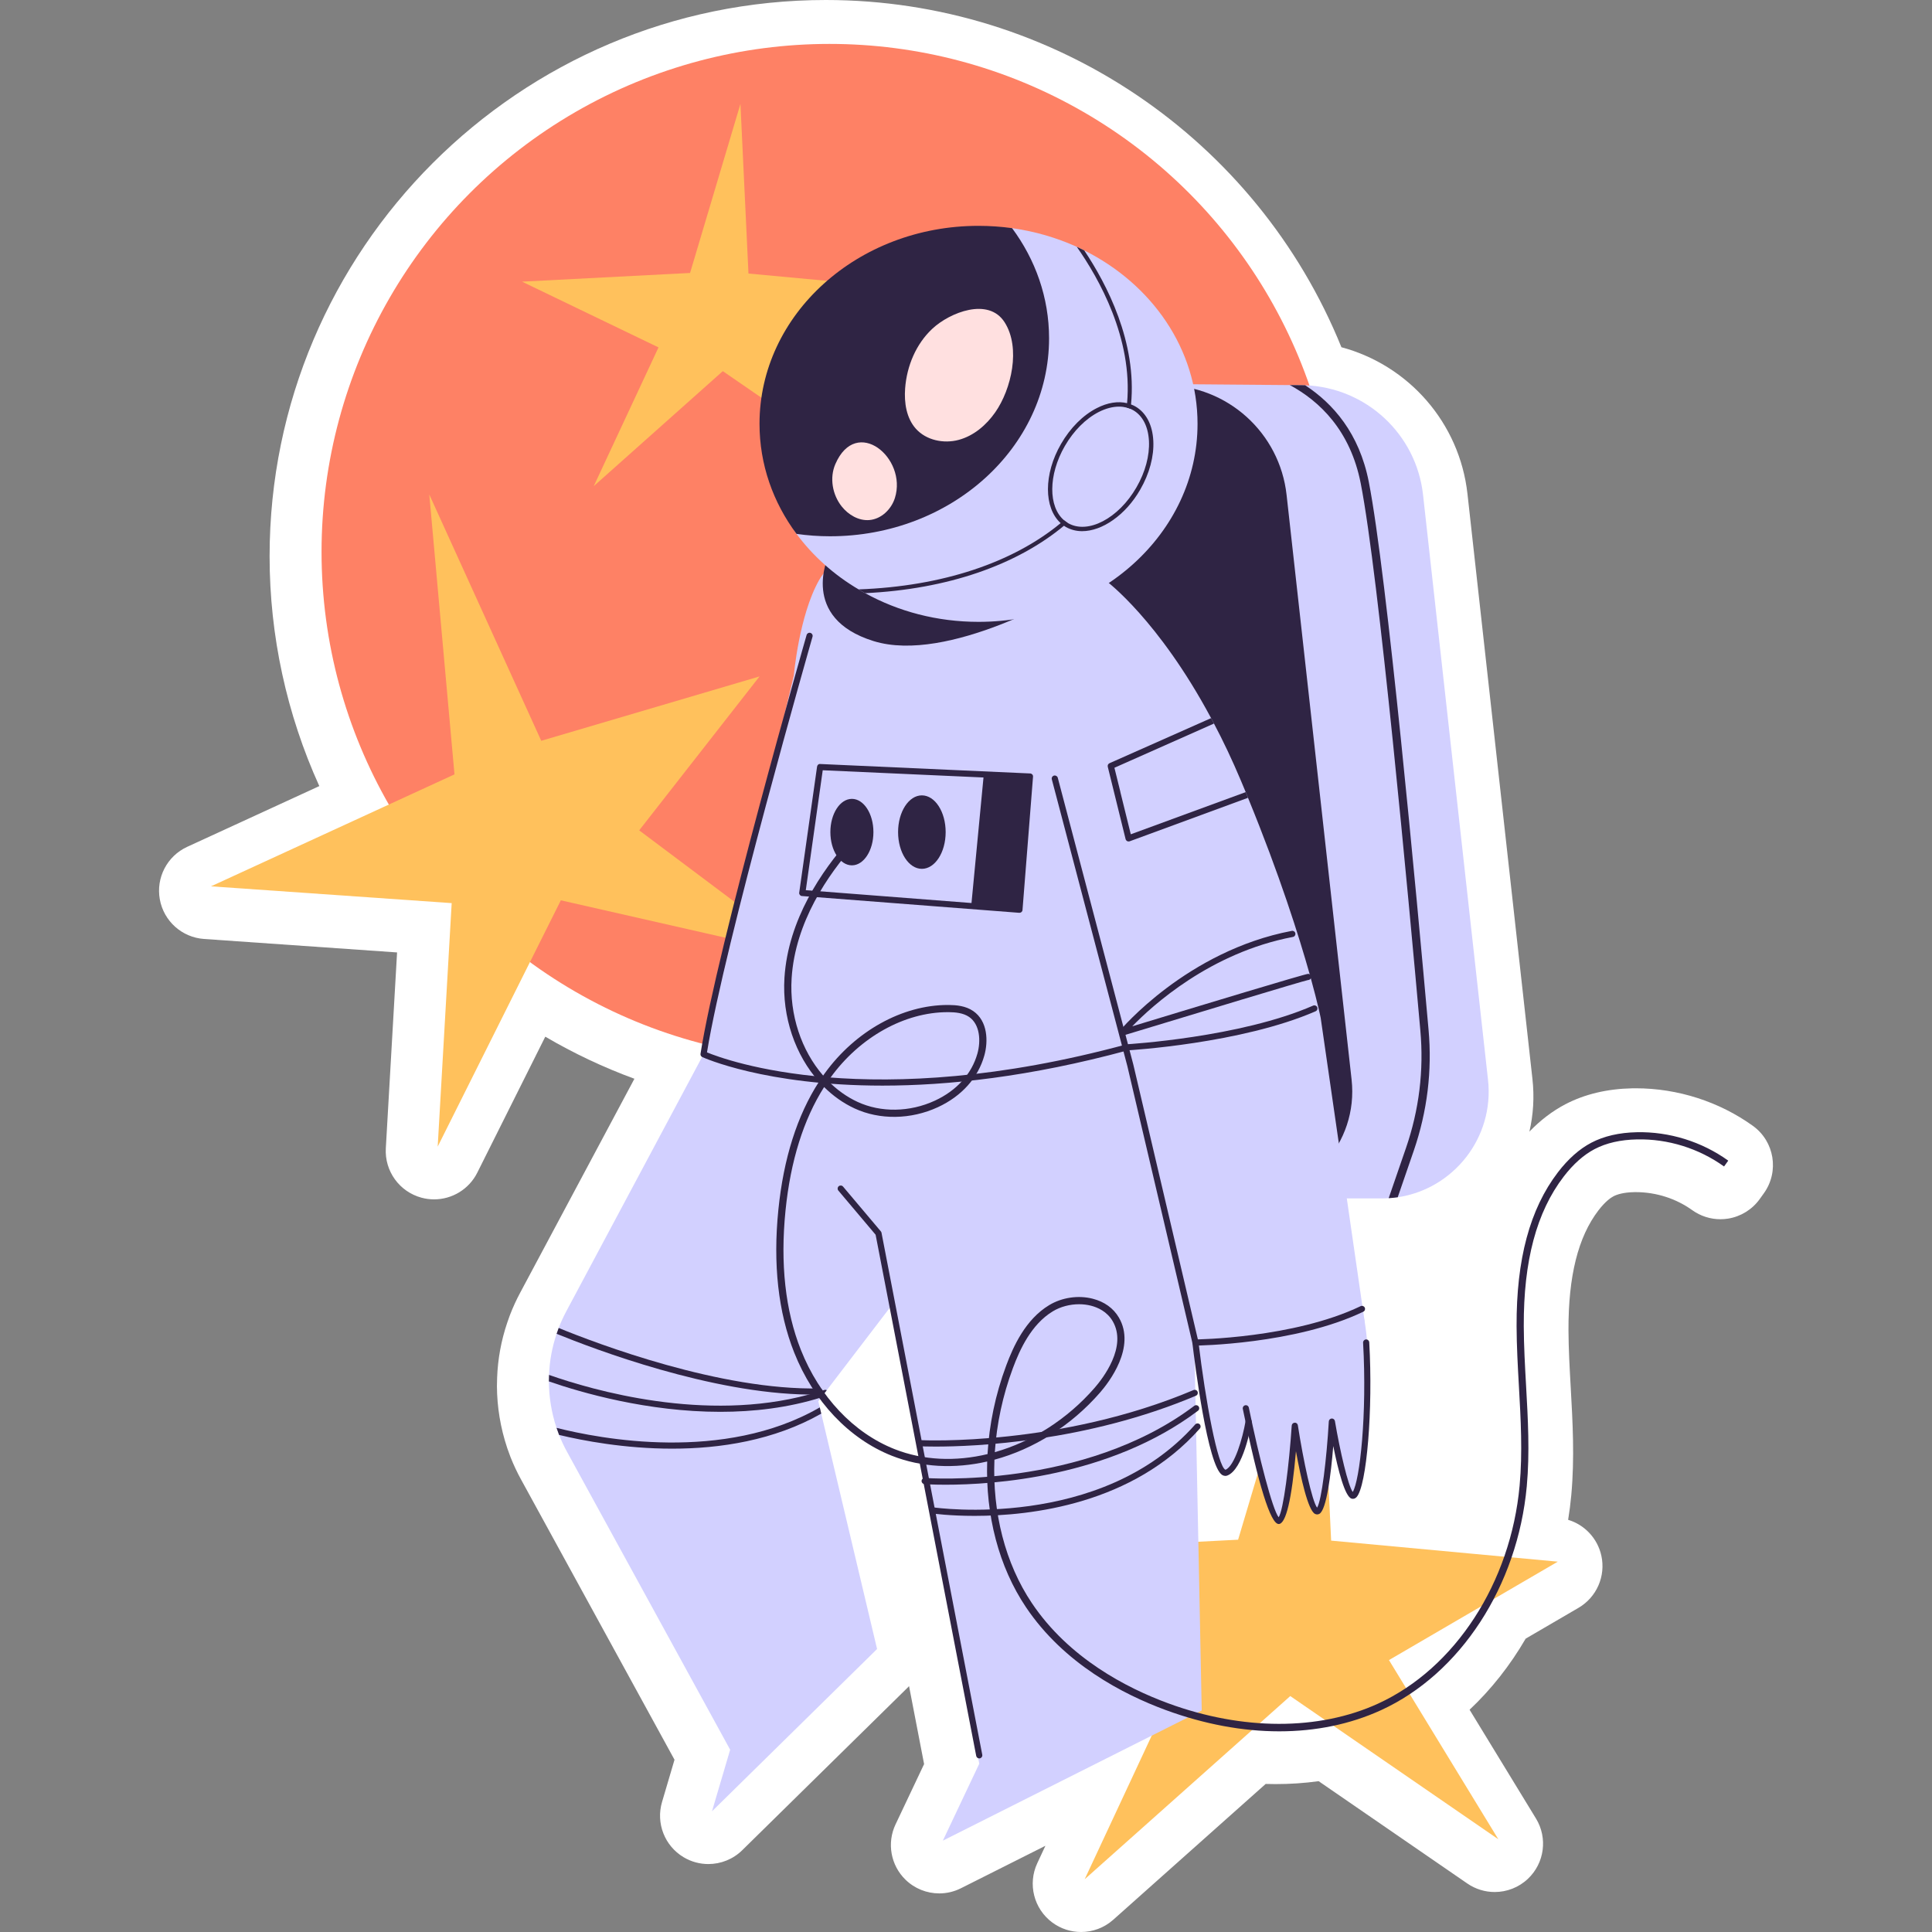
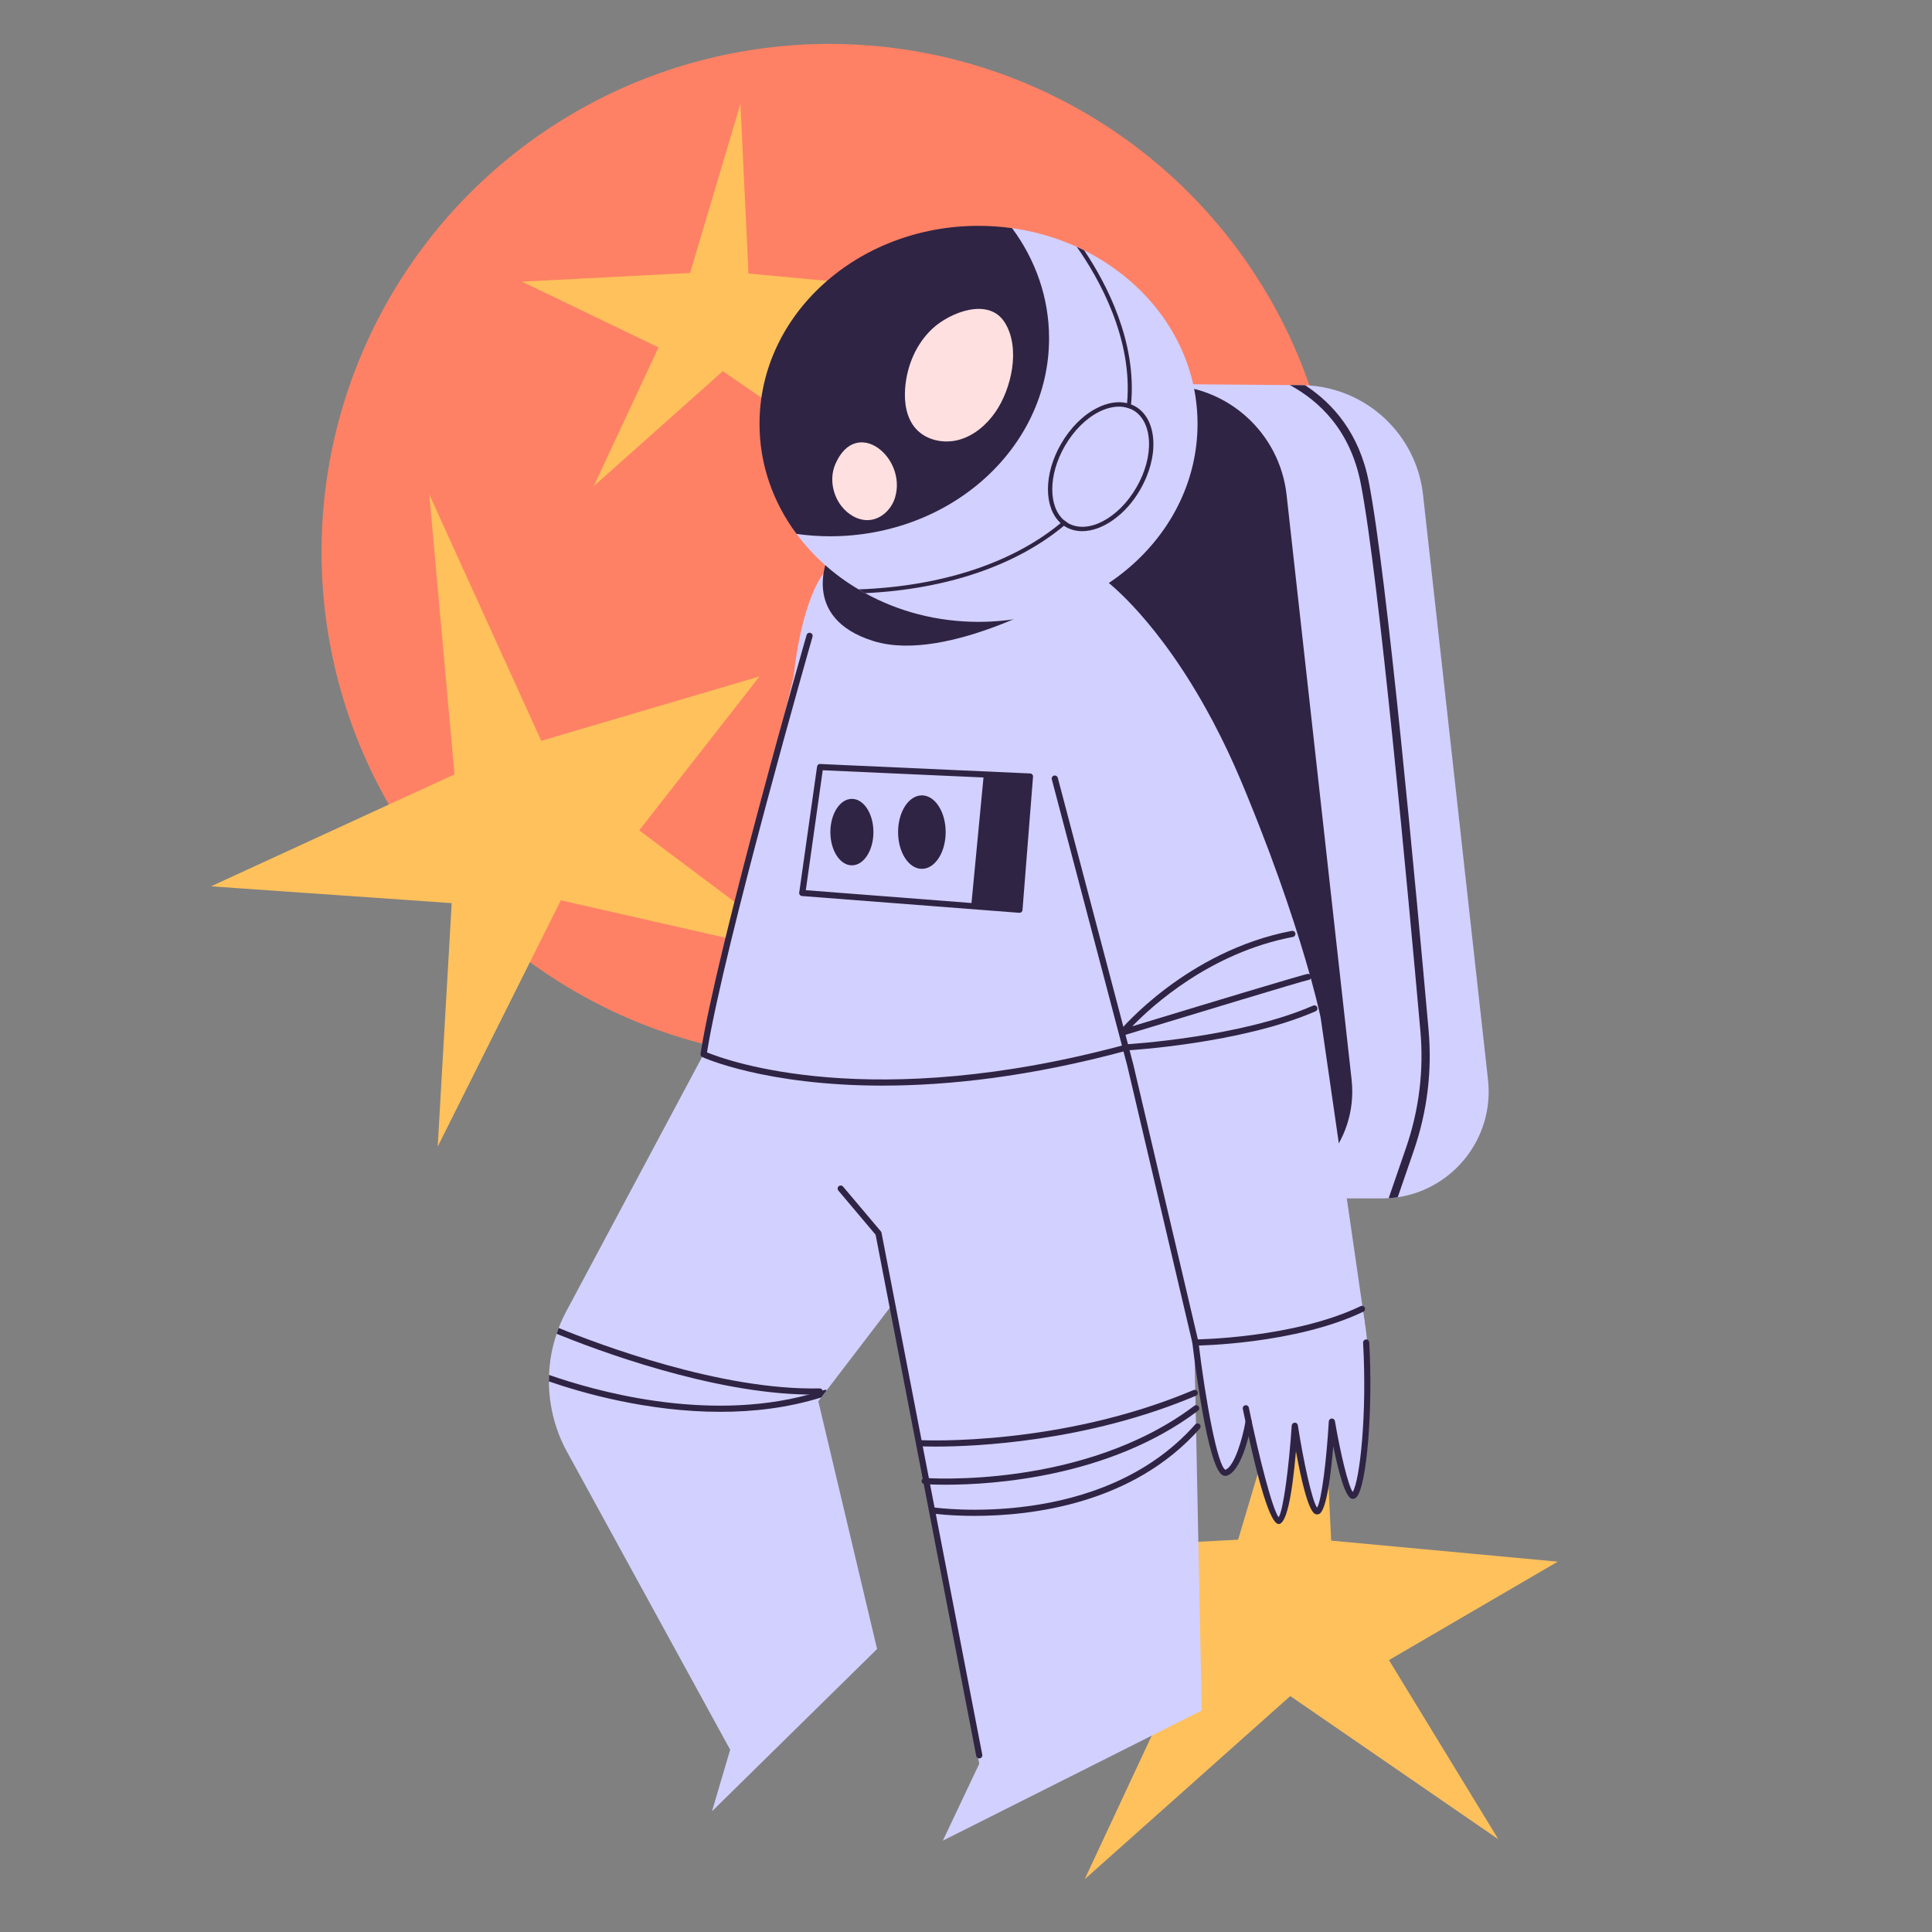
<svg xmlns="http://www.w3.org/2000/svg" id="Capa_1" x="0px" y="0px" viewBox="0 0 512 512" style="enable-background:new 0 0 512 512;" xml:space="preserve" width="512" height="512">
  <rect x="0" y="0" width="512" height="512" fill="#808080" stroke="none" />
  <g>
    <g>
      <g>
        <g>
-           <path style="fill:#FFFFFF;" d="M286.493,512c-2.68,0-5.367-0.838-7.646-2.533c-4.875-3.63-6.529-10.186-3.959-15.694l2.157-4.62      l-22.386,11.253c-1.826,0.919-3.795,1.366-5.75,1.366c-3.272,0-6.502-1.253-8.952-3.644c-3.912-3.821-4.968-9.702-2.629-14.645      l7.568-15.986l-3.987-20.655c-0.147,0.159-0.297,0.315-0.452,0.468l-43.748,43.008c-2.462,2.42-5.708,3.675-8.984,3.675      c-2.263,0-4.54-0.598-6.586-1.826c-5.005-3.002-7.347-9.008-5.695-14.608l3.308-11.212l-40.669-74.265      c-1-1.812-1.94-3.804-2.772-5.884c-0.059-0.149-0.733-1.995-0.891-2.454c-1.794-5.38-2.697-10.86-2.726-16.417      c0-0.768,0.023-1.469,0.05-2.194c0.176-4.963,1.074-9.852,2.671-14.585c0.207-0.622,0.433-1.268,0.685-1.943      c0.835-2.161,1.747-4.15,2.76-6.035l30.269-56.69c-8.184-3-16.074-6.725-23.621-11.152l-18.016,36.034      c-2.21,4.42-6.698,7.082-11.455,7.082c-1.094,0.001-2.202-0.141-3.301-0.434c-5.874-1.566-9.837-7.043-9.489-13.111      l2.983-51.896l-51.163-3.569c-5.838-0.408-10.657-4.719-11.709-10.476c-1.052-5.757,1.932-11.494,7.25-13.939l35.014-16.099      c-8.651-19.058-13.175-39.858-13.175-60.896C71.447,66.135,137.582,0,218.872,0c60.215,0,114.183,36.674,136.616,92.018      c17.803,4.768,31.318,20.018,33.408,38.879l17.211,154.991c0.541,4.823,0.237,9.539-0.799,14.001      c2.934-3.039,6.12-5.464,9.512-7.24c5.107-2.673,11.069-4.097,17.723-4.234l0.956-0.009c11.08,0,22.097,3.533,31.019,9.945      c5.742,4.128,7.053,12.129,2.927,17.874l-1.111,1.547c-1.983,2.759-4.979,4.618-8.332,5.167      c-0.689,0.114-1.382,0.169-2.071,0.169c-2.664,0-5.283-0.832-7.475-2.407c-4.283-3.078-9.589-4.774-14.938-4.774l-0.446,0.004      c-2.905,0.059-4.59,0.632-5.485,1.1c-0.701,0.367-2.152,1.343-3.994,3.747c-5.391,7.037-7.984,17.432-7.93,31.775      c0.02,4.908,0.309,10.085,0.591,15.091c0.519,9.223,1.055,18.73,0.154,28.564c-0.201,2.194-0.48,4.382-0.836,6.558      c4.371,1.321,7.785,4.91,8.8,9.495c1.203,5.436-1.245,11.026-6.054,13.831l-13.998,8.163      c-4.142,7.125-9.165,13.481-14.866,18.838l17.595,28.828c3.149,5.16,2.262,11.818-2.128,15.975      c-2.451,2.318-5.622,3.507-8.809,3.507c-2.524,0-5.059-0.744-7.259-2.258l-39.399-27.116c-3.729,0.515-7.539,0.773-11.388,0.773      c-0.876,0-1.76-0.015-2.653-0.042l-40.396,35.995C292.598,510.91,289.55,512,286.493,512z" />
-         </g>
+           </g>
      </g>
    </g>
    <g>
      <g>
        <g>
          <g>
            <circle style="fill:#FE8165;" cx="219.829" cy="146.254" r="134.616" />
          </g>
        </g>
      </g>
      <g>
        <g>
          <g>
            <polygon style="fill:#FFC15C;" points="182.874,72.338 196.224,27.531 198.353,72.493 236.058,75.993 207.975,92.369        226.169,122.18 191.552,98.356 157.347,128.834 174.51,92.064 138.345,74.64      " />
          </g>
        </g>
      </g>
      <g>
        <g>
          <g>
            <polygon style="fill:#FFC15C;" points="120.443,205.218 113.767,131.049 143.435,196.318 201.287,179.259 169.394,220.052        213.895,253.428 148.627,238.594 115.993,303.863 119.701,239.336 55.916,234.886      " />
          </g>
        </g>
      </g>
      <g>
        <g>
          <g>
            <polygon style="fill:#FFC15C;" points="328.112,408.035 349.375,336.666 352.766,408.281 412.822,413.856 368.091,439.94        397.071,487.421 341.934,449.474 287.452,498.02 314.79,439.453 257.187,411.7      " />
          </g>
        </g>
      </g>
      <g>
        <g>
          <g>
            <g>
              <g>
                <path style="fill:#D2D0FF;" d="M370.412,317.286c-0.784,0.109-1.59,0.196-2.397,0.24c-0.61,0.044-1.22,0.065-1.83,0.065         H237.62V101.202l104.208,0.85l3.072,0.022c0.327,0,0.654,0,0.98,0.022c16.122,0.61,29.456,12.92,31.243,29.042         l17.212,154.993C396.055,301.469,385.205,315.085,370.412,317.286z" />
              </g>
            </g>
          </g>
          <g>
            <g>
              <g>
                <path style="fill:#2F2444;" d="M330.04,317.591H237.62V101.485l71.135,0.588c16.536,0.131,30.371,12.615,32.201,29.064         l17.233,154.993C360.041,302.906,346.904,317.591,330.04,317.591z" />
              </g>
            </g>
          </g>
        </g>
        <g>
          <g>
            <g>
              <g>
                <g>
                  <path style="fill:#D2D0FF;" d="M361.675,350.402l-12.179,1.547l-31.853,4.009l-0.806,0.109l-0.327,0.044l-0.436,0.043          h-0.044l-7.19,0.915l-13.508-77.802l-0.283-1.59l-4.684-26.972l-3.246-18.802l-8.889-51.156l-3.333-24.489l6.34-0.762          l12.026-1.46c0,0,13.748,10.218,27.691,36.275c0.283,0.479,0.523,0.959,0.763,1.438c2.418,4.575,4.815,9.608,7.146,15.142          c0.436,1.024,0.85,2.026,1.264,3.028c0.218,0.501,0.414,1.002,0.61,1.503c8.432,20.567,13.53,36.777,16.362,46.82          c0.087,0.349,0.174,0.697,0.283,1.024c1.874,6.776,2.614,10.48,2.614,10.48l11.046,76.342l0.24,1.525L361.675,350.402z" />
                </g>
              </g>
            </g>
            <g>
              <g>
                <g>
                  <g>
                    <path style="fill:#D2D0FF;" d="M249.864,487.792l9.652-20.393l-0.283-1.438l-12.549-65.143l-0.153-0.806           c-0.022-0.022,0-0.022,0-0.022l-1.307-6.667l-0.305-1.612l-8.78-45.579l-0.349,0.458l-16.689,21.831l-1.46,1.917           l-0.785,1.024l0.392,1.612l0.392,1.656l14.793,62.377l-43.749,43.008l4.815-16.319l-43.226-78.935           c-0.806-1.46-1.503-2.963-2.113-4.488c-0.218-0.61-0.458-1.242-0.675-1.874c-1.329-3.987-2.004-8.148-2.026-12.31           c0-0.566,0.022-1.133,0.043-1.721c0.131-3.682,0.806-7.342,2.005-10.894c0.174-0.523,0.349-1.024,0.545-1.547           c0.588-1.525,1.264-3.007,2.048-4.466l35.97-67.366l0.392-0.719l21.787-91.484c0.044-0.152,0.087-0.283,0.109-0.436           l2.004-8.388c0,0,1.373-15.883,6.689-25.295c6.122-10.85,19.194-3.355,19.194-3.355l44.99,5.076h0.022l6.798,0.762           l7.473,45.339l0.283,1.656l1.068,6.471l0.022,0.153l0.022,0.087l2.135,13.029l6.841,41.417l0.305,1.896l0.588,3.638           l0.283,1.612l0.697,4.336l0.261,1.612h0.022l7.821,47.496l0.523,25.447v0.044l0.087,4.532l0.022,1.089v0.414l0.087,4.096           l0.152,7.712l0.043,1.612l0.044,2.462l0.044,1.896v0.022l0.065,3.028l0.044,2.266c0.022,0,0,0.022,0,0.022l1.482,73.662           L249.864,487.792z" />
                  </g>
                </g>
              </g>
              <g>
                <g>
                  <g>
                    <path style="fill:#2F2444;" d="M219.551,147.367c0,0-7.788,16.41,11.96,22.529c19.747,6.119,51.733-13.072,51.733-13.072           L219.551,147.367z" />
                  </g>
                </g>
              </g>
              <g>
                <g>
                  <g>
                    <g>
                      <g>
                        <path style="fill:#D2D0FF;" d="M316.805,355.781c0,0,5.006,35.045,8.159,34.488s5.934-13.536,5.934-13.536             s5.006,26.145,8.529,25.588c3.523-0.556,3.708-25.403,3.708-25.403s2.596,23.734,6.119,23.549             c3.523-0.185,3.338-24.476,3.338-24.476s4.265,20.582,6.304,20.211c2.04-0.371,5.377-30.224,2.781-45.799             C359.081,334.828,316.805,355.781,316.805,355.781z" />
                      </g>
                    </g>
                  </g>
                </g>
                <g>
                  <g>
                    <g>
                      <g>
                        <path style="fill:#2F2444;" d="M324.729,391.13c-0.281,0-0.563-0.081-0.827-0.24c-3.853-2.333-7.265-29.575-7.91-35.014             l-17.229-73.336l-20.02-76.002c-0.115-0.437,0.146-0.884,0.582-0.999c0.438-0.108,0.884,0.147,0.999,0.582l20.025,76.023             l17.25,73.448c1.873,15.759,5.136,33.143,7.168,33.909c2.42-0.955,4.563-8.423,5.322-12.905             c0.076-0.446,0.507-0.752,0.941-0.669c0.445,0.076,0.745,0.497,0.669,0.941c-0.216,1.281-2.238,12.56-6.447,14.164             C325.084,391.098,324.907,391.13,324.729,391.13z" />
                      </g>
                    </g>
                  </g>
                </g>
                <g>
                  <g>
                    <g>
                      <g>
                        <path style="fill:#2F2444;" d="M338.87,403.88c-2.165,0-5.366-10.264-9.515-30.506c-0.091-0.441,0.194-0.873,0.636-0.964             c0.446-0.098,0.873,0.194,0.964,0.636c2.664,12.996,6.257,26.99,7.902,29.046c1.278-1.938,2.768-13.809,3.463-24.3             c0.028-0.415,0.363-0.744,0.779-0.762c0.46-0.029,0.781,0.281,0.844,0.69c1.462,9.426,3.761,20.06,5.098,21.824             c1.208-1.861,2.537-13.014,3.106-22.858c0.025-0.415,0.356-0.746,0.771-0.769c0.392-0.027,0.78,0.269,0.85,0.68             c1.361,8.025,3.48,17.092,4.721,18.787c1.877-3.046,3.83-20.533,2.743-39.557c-0.026-0.451,0.319-0.837,0.769-0.863             c0.445-0.049,0.836,0.318,0.863,0.769c1.015,17.763-0.653,38.083-3.368,41.023c-0.361,0.389-0.837,0.538-1.312,0.397             c-1.76-0.523-3.547-7.432-4.856-13.933c-0.622,7.527-1.776,16.937-3.686,17.966c-0.363,0.198-0.771,0.199-1.149,0.012             c-1.845-0.918-3.762-9.507-5.051-16.598C342.323,397.402,340.789,403.88,338.87,403.88z" />
                      </g>
                    </g>
                  </g>
                </g>
                <g>
                  <g>
                    <g>
                      <g>
                        <path style="fill:#2F2444;" d="M316.805,356.598c-0.449,0-0.814-0.362-0.817-0.811c-0.003-0.452,0.36-0.82,0.811-0.823             c0.259-0.002,25.99-0.286,43.784-8.819c0.411-0.197,0.896-0.022,1.089,0.383c0.196,0.406,0.024,0.895-0.383,1.089             c-18.128,8.694-44.217,8.979-44.478,8.981C316.809,356.598,316.807,356.598,316.805,356.598z" />
                      </g>
                    </g>
                  </g>
                </g>
                <g>
                  <g>
                    <g>
                      <g>
                        <path style="fill:#2F2444;" d="M297.428,274.456c-0.268,0-0.526-0.132-0.68-0.364c-0.2-0.3-0.18-0.696,0.05-0.973             c0.174-0.212,17.753-21.148,45.535-26.427c0.433-0.087,0.87,0.206,0.954,0.651c0.085,0.443-0.206,0.87-0.65,0.955             c-21.9,4.161-37.315,18.243-42.586,23.688c18.289-5.566,45.816-13.904,46.606-13.904c0.451,0,0.817,0.366,0.817,0.817             c0,0.451-0.366,0.817-0.817,0.817c-1.208,0.215-29.974,8.913-48.991,14.705             C297.588,274.444,297.508,274.456,297.428,274.456z" />
                      </g>
                    </g>
                  </g>
                </g>
                <g>
                  <g>
                    <g>
                      <g>
-                         <path style="fill:#2F2444;" d="M330.738,211.422l-31.352,11.525c-0.109,0.044-0.196,0.044-0.283,0.044             c-0.022,0-0.022,0-0.043,0c-0.109,0-0.24-0.022-0.349-0.087c-0.196-0.109-0.349-0.305-0.414-0.523l-4.728-19.194             c-0.087-0.392,0.109-0.784,0.479-0.937l1.482-0.654l25.426-11.286c0.283,0.479,0.523,0.959,0.763,1.438l-25.905,11.503             l-0.479,0.218l1.547,6.253l0.022,0.153l2.767,11.22l30.458-11.177C330.346,210.42,330.542,210.921,330.738,211.422z" />
-                       </g>
+                         </g>
                    </g>
                  </g>
                </g>
                <g>
                  <g>
                    <g>
                      <g>
                        <path style="fill:#2F2444;" d="M259.508,465.997c-0.384,0-0.725-0.271-0.801-0.662l-26.66-138.116l-9.876-11.704             c-0.292-0.345-0.247-0.86,0.098-1.151c0.345-0.29,0.862-0.246,1.151,0.098l10.013,11.867             c0.09,0.106,0.151,0.234,0.178,0.371l26.701,138.325c0.085,0.444-0.204,0.872-0.647,0.957             C259.612,465.992,259.56,465.997,259.508,465.997z" />
                      </g>
                    </g>
                  </g>
                </g>
                <g>
                  <g>
                    <g>
                      <g>
                        <path style="fill:#2F2444;" d="M218.055,368.747c0,0.436-0.349,0.828-0.806,0.828c-0.632,0.022-1.264,0.022-1.917,0.022             c-0.327,0-0.654,0-0.98-0.022c-25.927-0.283-56.843-12.026-66.843-16.101c0.174-0.523,0.349-1.024,0.545-1.547             c10.174,4.161,42.921,16.602,69.152,16.014c0.392,0.022,0.697,0.24,0.806,0.566             C218.033,368.595,218.055,368.66,218.055,368.747z" />
                      </g>
                    </g>
                  </g>
                </g>
                <g>
                  <g>
                    <g>
                      <g>
                        <path style="fill:#2F2444;" d="M219.101,368.42l-1.46,1.917c-8.846,2.767-17.974,3.813-26.755,3.813             c-19.282,0-36.798-5.077-45.426-8.061c0-0.566,0.022-1.133,0.043-1.721c11.656,4.096,41.352,12.658,68.847,5.207             c1.22-0.327,2.44-0.675,3.66-1.068c0.152-0.065,0.283-0.109,0.436-0.153C218.665,368.289,218.904,368.311,219.101,368.42             z" />
                      </g>
                    </g>
                  </g>
                </g>
                <g>
                  <g>
                    <g>
                      <g>
-                         <path style="fill:#2F2444;" d="M217.641,374.629c-12.549,7.124-26.82,9.281-39.5,9.281             c-12.637,0-23.726-2.135-29.979-3.639c-0.218-0.61-0.458-1.242-0.675-1.874c11.46,2.898,44.38,9.259,69.762-5.425             L217.641,374.629z" />
-                       </g>
+                         </g>
                    </g>
                  </g>
                </g>
                <g>
                  <g>
                    <g>
                      <g>
                        <path style="fill:#2F2444;" d="M247.94,383.36c-2.307,0-3.611-0.06-3.678-0.063c-0.451-0.023-0.798-0.406-0.775-0.857             c0.023-0.451,0.449-0.805,0.857-0.775c0.365,0.02,36.583,1.666,71.955-13.286c0.415-0.178,0.895,0.018,1.07,0.434             c0.177,0.416-0.018,0.895-0.434,1.07C287.81,382.195,258.118,383.36,247.94,383.36z" />
                      </g>
                    </g>
                  </g>
                </g>
                <g>
                  <g>
                    <g>
                      <g>
                        <path style="fill:#2F2444;" d="M250.61,393.466c-3.478,0-5.537-0.151-5.629-0.158c-0.45-0.036-0.785-0.43-0.75-0.88             c0.036-0.451,0.446-0.775,0.88-0.75c0.419,0.036,41.953,3.047,71.388-19.121c0.361-0.275,0.877-0.197,1.144,0.161             c0.272,0.361,0.2,0.872-0.161,1.144C294.048,391.511,263.138,393.466,250.61,393.466z" />
                      </g>
                    </g>
                  </g>
                </g>
                <g>
                  <g>
                    <g>
                      <g>
                        <path style="fill:#2F2444;" d="M258.281,401.724c-6.669,0-10.992-0.613-11.131-0.633             c-0.446-0.067-0.753-0.483-0.686-0.93c0.067-0.447,0.48-0.749,0.929-0.687c0.436,0.068,44.365,6.266,69.357-21.984             c0.3-0.338,0.817-0.369,1.153-0.07c0.338,0.299,0.369,0.815,0.07,1.153C300.25,398.608,273.312,401.724,258.281,401.724z             " />
                      </g>
                    </g>
                  </g>
                </g>
                <g>
                  <g>
                    <g>
                      <g>
                        <path style="fill:#2F2444;" d="M233.868,287.7c-31.14,0.001-47.514-7.455-47.764-7.573             c-0.329-0.155-0.515-0.507-0.46-0.866c4.407-28.186,27.876-110.157,28.114-110.981c0.123-0.433,0.578-0.689,1.011-0.56             c0.433,0.124,0.684,0.577,0.56,1.011c-0.234,0.817-23.336,81.502-27.97,110.158c5.005,2.068,43.355,16.278,111.246-2.144             c0.464-0.044,30.011-1.788,49.394-10.252c0.414-0.179,0.895,0.009,1.076,0.422c0.181,0.413-0.009,0.895-0.422,1.076             c-19.653,8.582-49.489,10.341-49.788,10.358C272.84,285.417,251.094,287.699,233.868,287.7z" />
                      </g>
                    </g>
                  </g>
                </g>
                <g>
                  <g>
                    <g>
                      <g>
                        <g>
                          <g>
                            <path style="fill:#2F2444;" d="M273.568,205.235c-0.152-0.152-0.349-0.261-0.566-0.261l-55.622-2.506               c-0.457-0.065-0.784,0.283-0.85,0.697l-4.728,33.378c-0.044,0.218,0.022,0.436,0.174,0.61               c0.131,0.196,0.349,0.305,0.566,0.305l57.561,4.445h0.065c0.414,0,0.784-0.305,0.806-0.741l2.789-35.317               C273.786,205.627,273.721,205.409,273.568,205.235z M218.033,204.124l42.594,1.917l11.46,0.523l-2.658,33.661               l-11.961-0.915l-43.923-3.399L218.033,204.124z" />
                          </g>
                        </g>
                      </g>
                    </g>
                    <g>
                      <g>
                        <g>
                          <g>
                            <polygon style="fill:#2F2444;" points="272.958,205.78 270.17,241.096 257.381,240.116 260.714,205.235                             " />
                          </g>
                        </g>
                      </g>
                    </g>
                  </g>
                  <g>
                    <g>
                      <g>
                        <g>
                          <g>
                            <path style="fill:#2F2444;" d="M250.609,220.516c0,5.376-2.823,9.735-6.304,9.735c-3.482,0-6.304-4.358-6.304-9.735               s2.822-9.735,6.304-9.735C247.786,210.781,250.609,215.139,250.609,220.516z" />
                          </g>
                        </g>
                      </g>
                    </g>
                    <g>
                      <g>
                        <g>
                          <g>
                            <ellipse style="fill:#2F2444;" cx="225.762" cy="220.516" rx="5.704" ry="8.808" />
                          </g>
                        </g>
                      </g>
                    </g>
                  </g>
                </g>
              </g>
            </g>
          </g>
          <g>
            <g>
              <g>
                <path style="fill:#D2D0FF;" d="M317.36,112.313c0,28.999-25.992,52.485-58.041,52.485c-11.003,0-21.286-2.767-30.045-7.604         c-0.588-0.283-1.176-0.632-1.743-1.002c-6.514-3.835-12.114-8.867-16.449-14.706c-6.209-8.344,14.587-8.089,14.587-18.873         c0-28.977-0.064-53.123,31.985-53.123c3.028,0,7.656-9.422,10.554-9.03c6.079,0.85,11.83,2.549,17.147,4.946         c0.654,0.305,1.329,0.632,1.983,0.959C305.247,75.297,317.36,92.53,317.36,112.313z" />
              </g>
            </g>
          </g>
          <g>
            <g>
              <g>
                <path style="fill:#2F2444;" d="M278.013,89.654c0,28.977-25.992,52.463-58.041,52.463c-3.028,0-5.992-0.218-8.889-0.632         c-6.209-8.344-9.804-18.388-9.804-29.173c0-28.977,25.992-52.463,58.041-52.463c3.028,0,5.991,0.218,8.889,0.61         C274.396,68.804,278.013,78.848,278.013,89.654z" />
              </g>
            </g>
          </g>
          <g>
            <g>
              <g>
                <g>
                  <path style="fill:#FFE0E0;" d="M247.115,87.083c-4.362,4.05-6.813,9.929-7.248,15.866c-0.277,3.769,0.325,7.84,2.841,10.66          c2.747,3.078,7.393,4.035,11.376,2.958c3.983-1.076,7.314-3.927,9.674-7.311c4.27-6.12,6.809-17.053,2.476-23.848          C261.955,78.696,251.718,82.809,247.115,87.083z" />
                </g>
              </g>
            </g>
            <g>
              <g>
                <g>
                  <path style="fill:#FFE0E0;" d="M221.375,122.995c-1.579,3.65-0.783,8.121,1.696,11.232c1.762,2.211,4.491,3.82,7.309,3.593          c3.162-0.254,5.835-2.837,6.784-5.865C240.49,121.34,226.945,110.122,221.375,122.995z" />
                </g>
              </g>
            </g>
          </g>
          <g>
            <g>
              <g>
                <g>
                  <g>
                    <path style="fill:#2F2444;" d="M282,137.891c0.283,0.24,0.588,0.458,0.915,0.654c-0.327,0.283-0.632,0.545-0.959,0.785           c-12.528,10.414-30.85,16.82-52.681,17.865c-0.588-0.283-1.176-0.632-1.743-1.002c22.245-0.806,40.894-7.103,53.553-17.56           C281.39,138.414,281.695,138.152,282,137.891z" />
                  </g>
                </g>
              </g>
              <g>
                <g>
                  <g>
                    <path style="fill:#2F2444;" d="M299.735,107.193c-0.044,0.392-0.087,0.762-0.131,1.155           c-0.349-0.131-0.697-0.262-1.046-0.349c0.044-0.392,0.087-0.763,0.131-1.155c1.547-17.146-7.473-33.095-13.334-41.439           c0.654,0.305,1.329,0.632,1.983,0.959C293.264,75.231,301.347,90.657,299.735,107.193z" />
                  </g>
                </g>
              </g>
            </g>
            <g>
              <g>
                <g>
                  <g>
                    <path style="fill:#2F2444;" d="M305.639,116.801c-0.218-4.205-1.895-7.429-4.749-9.085           c-0.37-0.218-0.763-0.392-1.155-0.523c-0.349-0.153-0.697-0.261-1.046-0.349c-2.396-0.588-5.185-0.152-8.018,1.307           c-3.682,1.874-7.037,5.251-9.477,9.477c-4.662,8.039-4.575,16.972-0.109,21.003c0.261,0.261,0.566,0.501,0.871,0.697           c0.152,0.109,0.327,0.218,0.501,0.327c1.307,0.741,2.789,1.111,4.314,1.111c2.636,0,5.512-1.046,8.214-2.963           c2.702-1.895,5.229-4.641,7.19-8.061C304.615,125.516,305.857,120.919,305.639,116.801z M301.173,129.154           c-4.75,8.257-12.898,12.506-18.127,9.478c-0.043-0.022-0.087-0.044-0.131-0.087c-0.327-0.196-0.632-0.414-0.915-0.654           c-4.205-3.573-4.227-12.026,0.196-19.695c2.331-4.031,5.512-7.233,8.998-9.02c1.852-0.937,3.682-1.416,5.36-1.416           c0.697,0,1.351,0.087,1.983,0.24c0,0,0,0,0.022,0c0.349,0.087,0.697,0.218,1.046,0.349c0.24,0.109,0.479,0.24,0.719,0.37           c2.484,1.438,3.965,4.336,4.161,8.148C304.68,120.766,303.504,125.124,301.173,129.154z" />
                  </g>
                </g>
              </g>
            </g>
          </g>
        </g>
        <g>
          <g>
            <g>
              <path style="fill:#D2D0FF;" d="M283.799,100.084" />
            </g>
          </g>
        </g>
        <g>
          <g>
            <g>
              <g>
                <path style="fill:#2F2444;" d="M374.682,304.889l-4.27,12.397c-0.784,0.109-1.59,0.196-2.397,0.24l4.597-13.334         c3.464-10.066,4.75-20.523,3.791-31.134c-3.159-35.469-11.024-120.635-15.796-144.95         c-2.745-14.009-10.85-21.765-18.78-26.057l3.072,0.022c0.327,0,0.654,0,0.98,0.022c7.386,4.837,14.336,12.702,16.863,25.6         c4.793,24.402,12.68,109.655,15.839,145.189C379.562,283.777,378.233,294.54,374.682,304.889z" />
              </g>
            </g>
          </g>
        </g>
      </g>
      <g>
        <g>
          <g>
-             <path style="fill:#2F2444;" d="M339.021,458.821c-9.672,0-19.851-1.878-30.071-5.634       c-11.349-4.171-26.988-12.285-37.051-27.251c-7.24-10.768-10.732-24.43-10.284-38.624c-8.636,1.977-17.417,1.585-25.245-1.512       c-11.343-4.484-20.783-14.459-25.901-27.365c-4.237-10.688-5.649-23.415-4.195-37.828c1.375-13.618,4.996-25.022,10.774-33.947       c-6.269-7.013-9.819-17.122-9.159-27.546c0.975-15.396,9.921-28.411,17.254-36.618l1.42,1.269       c-7.133,7.983-15.833,20.618-16.773,35.471c-0.617,9.742,2.615,19.182,8.354,25.8c0.138-0.195,0.275-0.39,0.415-0.583       c8.091-11.201,20.562-18.125,32.609-18.125c0.101,0,0.199,0,0.299,0.001c1.939,0.019,4.423,0.218,6.44,1.602       c3.866,2.654,4.009,8.003,2.956,11.777c-1.655,5.939-6.033,10.81-12.325,13.712c-7.148,3.3-15.405,3.419-22.082,0.318       c-2.975-1.38-5.684-3.308-8.058-5.656c-5.468,8.611-8.905,19.6-10.229,32.718c-1.423,14.106-0.054,26.533,4.07,36.936       c4.925,12.42,13.976,22.004,24.831,26.297c7.624,3.014,16.207,3.338,24.634,1.315c0.446-7.826,2.087-15.783,4.953-23.475       c1.885-5.06,5.116-12.222,11.383-15.999c3.391-2.043,7.707-2.68,11.541-1.7c3.087,0.786,5.483,2.51,6.931,4.984       c4.595,7.854-2.646,17.191-4.975,19.866c-7.751,8.902-17.714,15.03-28.003,17.811c-0.545,13.991,2.834,27.464,9.946,38.04       c9.778,14.543,25.043,22.452,36.127,26.526c19.658,7.224,39.923,7.251,55.598,0.076c20.427-9.353,35.15-32.033,37.51-57.782       c0.802-8.741,0.298-17.699-0.19-26.362c-0.293-5.206-0.596-10.589-0.616-15.895c-0.068-17.721,3.518-31.059,10.964-40.778       c2.716-3.546,5.692-6.182,8.849-7.834c3.332-1.745,7.385-2.68,12.045-2.775c8.616-0.189,17.232,2.497,24.235,7.53l-1.111,1.547       c-6.671-4.794-14.874-7.357-23.085-7.174c-4.363,0.09-8.132,0.951-11.201,2.559c-2.908,1.523-5.674,3.98-8.22,7.306       c-7.181,9.372-10.639,22.329-10.571,39.612c0.02,5.256,0.321,10.614,0.613,15.796c0.491,8.731,1,17.761,0.186,26.643       c-2.421,26.416-17.577,49.708-38.613,59.339C357.821,456.949,348.673,458.821,339.021,458.821z M285.966,345.635       c-2.435,0-4.918,0.647-6.945,1.869c-5.757,3.47-8.796,10.241-10.582,15.032c-2.724,7.313-4.315,14.866-4.802,22.304       c9.715-2.756,19.11-8.621,26.463-17.066c2.118-2.433,8.722-10.896,4.768-17.655c-1.497-2.558-3.957-3.643-5.758-4.101       C288.1,345.76,287.037,345.635,285.966,345.635z M219.465,286.467c2.284,2.312,4.903,4.204,7.79,5.544       c6.18,2.866,13.836,2.747,20.483-0.32c5.777-2.665,9.786-7.103,11.289-12.495c0.954-3.42,0.644-7.744-2.2-9.695       c-1.593-1.094-3.712-1.252-5.38-1.268c-0.094-0.001-0.188-0.002-0.282-0.002c-11.447,0-23.326,6.622-31.065,17.337       C219.886,285.863,219.674,286.163,219.465,286.467z" />
-           </g>
+             </g>
        </g>
      </g>
    </g>
  </g>
</svg>